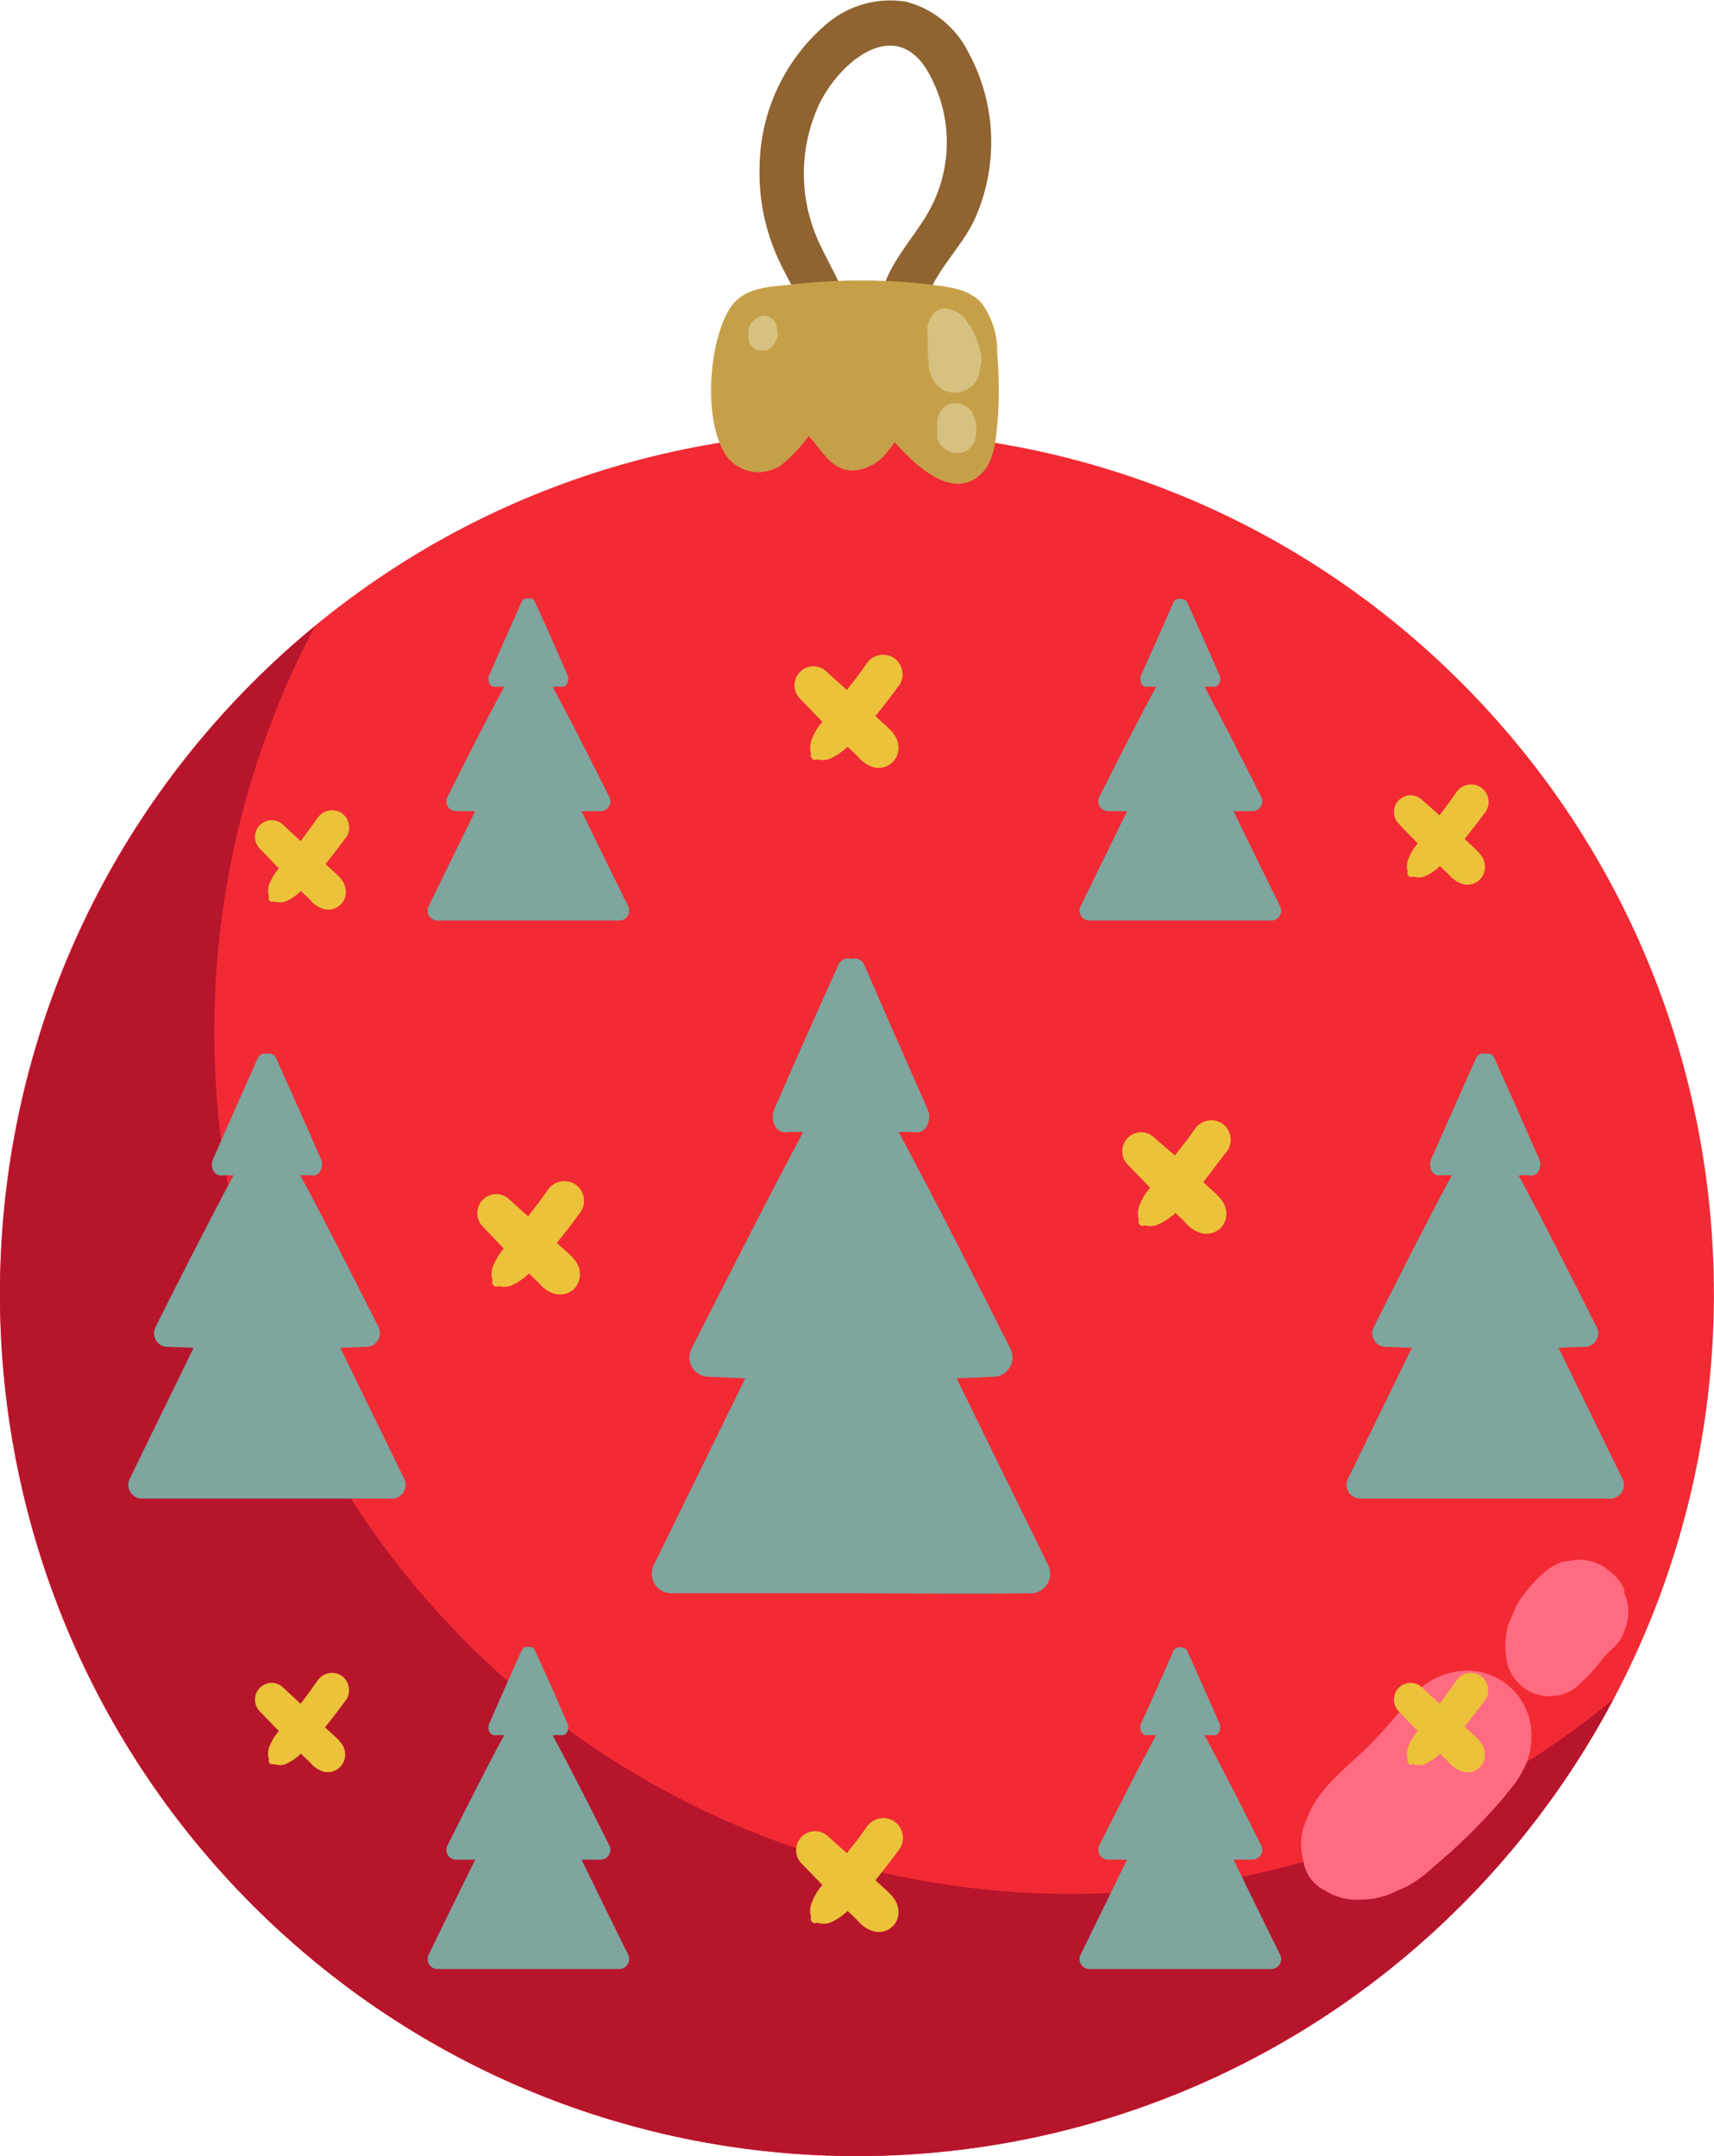
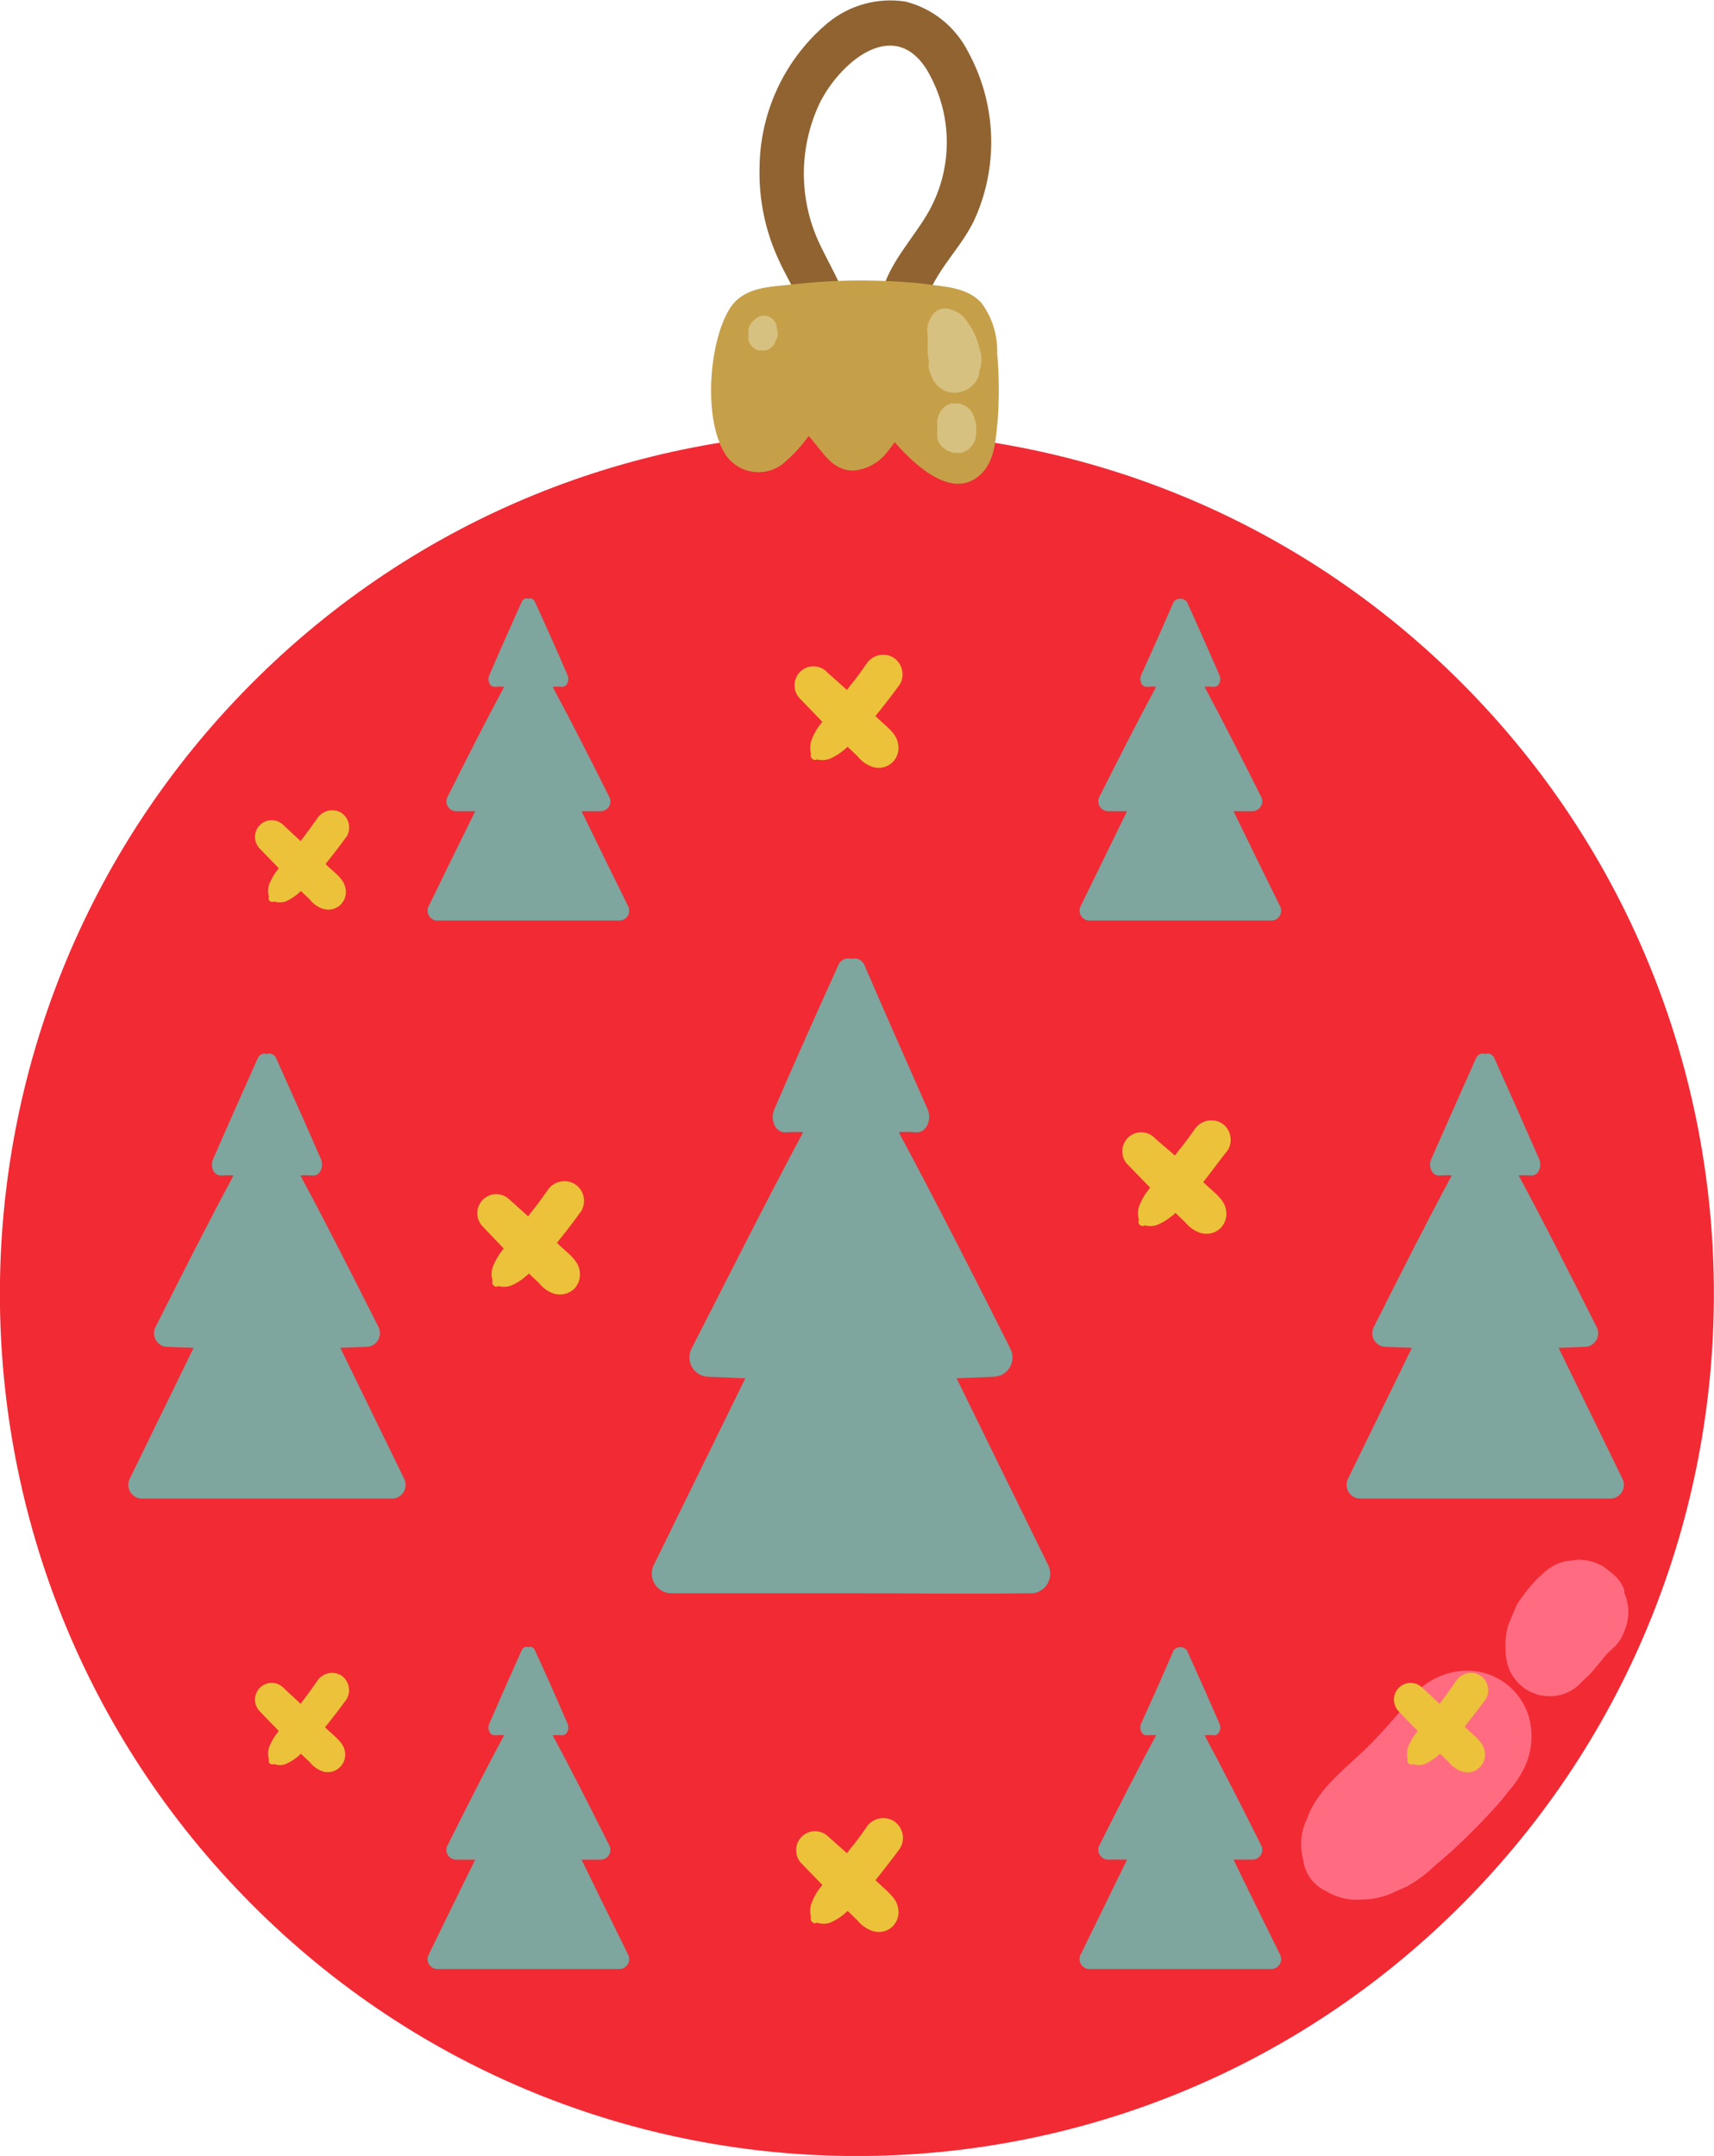
<svg xmlns="http://www.w3.org/2000/svg" width="66" height="83" viewBox="0 0 66 83" fill="none">
  <g clip-path="url(#clip0_381_257)">
    <path d="M37.272 1.982C37.031 1.509 36.692 1.093 36.278 0.762C35.864 0.431 35.385 0.192 34.873 0.062C34.347 -0.021 33.811 0.008 33.297 0.147C32.784 0.286 32.305 0.531 31.892 0.868C31.071 1.549 30.409 2.403 29.952 3.37C29.495 4.337 29.255 5.393 29.248 6.464C29.218 7.664 29.461 8.856 29.958 9.948C30.234 10.563 30.57 11.13 30.889 11.733C31.017 11.998 31.127 12.269 31.244 12.533C31.299 12.644 31.586 13.451 31.678 13.389C31.348 13.611 31.439 14.214 31.892 14.195C32.792 14.152 32.816 13.026 32.749 12.349C32.645 11.321 32.045 10.403 31.611 9.492C31.189 8.641 30.964 7.705 30.954 6.754C30.943 5.803 31.147 4.862 31.549 4.001C32.296 2.456 34.389 0.603 35.687 2.684C36.191 3.528 36.458 4.494 36.458 5.479C36.458 6.463 36.191 7.43 35.687 8.274C35.075 9.289 34.255 10.12 33.943 11.296C33.584 12.46 33.638 13.713 34.096 14.842C34.162 14.95 34.259 15.037 34.373 15.092C34.488 15.147 34.616 15.167 34.742 15.151C34.867 15.135 34.986 15.083 35.083 15.001C35.18 14.918 35.252 14.81 35.289 14.688C35.65 13.549 35.289 12.336 35.791 11.222C36.293 10.108 37.143 9.375 37.596 8.292C38.023 7.285 38.215 6.193 38.159 5.099C38.102 4.006 37.799 2.94 37.272 1.982Z" fill="#906330" />
    <path d="M56.331 73.281C69.218 60.319 69.218 39.302 56.331 26.34C43.443 13.377 22.549 13.377 9.662 26.34C-3.226 39.302 -3.226 60.319 9.662 73.281C22.549 86.244 43.443 86.244 56.331 73.281Z" fill="#F22A34" />
-     <path d="M41.25 72.911C35.553 72.91 29.953 71.426 24.995 68.602C20.037 65.779 15.89 61.712 12.958 56.799C10.025 51.886 8.407 46.292 8.261 40.564C8.115 34.835 9.446 29.166 12.124 24.107C8.341 27.216 5.292 31.13 3.195 35.567C1.099 40.005 0.008 44.855 0.001 49.768C-0.006 54.681 1.072 59.535 3.157 63.978C5.241 68.421 8.28 72.344 12.055 75.463C15.829 78.581 20.245 80.818 24.983 82.012C29.721 83.205 34.664 83.326 39.454 82.365C44.245 81.404 48.763 79.386 52.684 76.456C56.605 73.525 59.829 69.756 62.126 65.42C56.24 70.273 48.861 72.921 41.25 72.911Z" fill="#B7152C" />
    <path d="M38.398 13.592C38.418 12.894 38.203 12.21 37.786 11.653C37.217 11.037 36.311 11.037 35.54 10.92C33.865 10.749 32.176 10.759 30.503 10.951C29.609 11.049 28.618 11.043 28.091 11.893C27.284 13.198 27.057 16.239 27.981 17.568C28.225 17.889 28.582 18.102 28.979 18.161C29.375 18.221 29.779 18.123 30.105 17.889C30.496 17.568 30.843 17.197 31.139 16.787C31.66 17.341 32.008 18.122 32.859 18.116C33.331 18.077 33.769 17.857 34.083 17.501C34.214 17.347 34.337 17.187 34.45 17.021C35.313 18.012 36.758 19.292 37.81 18.215C38.331 17.685 38.349 16.824 38.422 16.128C38.48 15.283 38.472 14.435 38.398 13.592Z" fill="#C6A049" />
    <path d="M37.786 13.709C37.786 13.635 37.749 13.555 37.731 13.475C37.681 13.248 37.608 13.027 37.511 12.817C37.439 12.676 37.355 12.542 37.26 12.416C37.159 12.229 37 12.08 36.807 11.992C36.73 11.955 36.65 11.924 36.568 11.899C36.435 11.861 36.294 11.868 36.166 11.921C36.038 11.973 35.932 12.068 35.864 12.189C35.809 12.293 35.761 12.402 35.724 12.515C35.699 12.655 35.699 12.799 35.724 12.94V13.192C35.717 13.288 35.717 13.385 35.724 13.481C35.724 13.598 35.724 13.709 35.754 13.826C35.785 13.943 35.754 14.023 35.754 14.122C35.79 14.304 35.852 14.48 35.938 14.645L36.091 14.842L36.287 14.996C36.472 15.1 36.688 15.139 36.899 15.107C37.086 15.082 37.262 15.003 37.405 14.88C37.549 14.756 37.653 14.593 37.706 14.411C37.706 14.374 37.706 14.337 37.706 14.3C37.779 14.112 37.806 13.91 37.786 13.709Z" fill="#D7C180" />
    <path d="M37.547 16.172L37.51 16.061L37.437 15.888C37.393 15.807 37.33 15.737 37.253 15.685C37.209 15.642 37.154 15.61 37.094 15.593C37.008 15.551 36.914 15.53 36.819 15.531H36.629L36.458 15.605C36.377 15.651 36.308 15.714 36.256 15.79C36.195 15.861 36.151 15.945 36.127 16.036L36.09 16.141C36.09 16.141 36.09 16.141 36.09 16.172V16.375V16.639C36.087 16.678 36.087 16.717 36.09 16.756C36.088 16.795 36.088 16.834 36.09 16.873L36.164 17.052C36.211 17.14 36.281 17.215 36.366 17.267C36.411 17.315 36.468 17.349 36.531 17.366C36.621 17.416 36.722 17.439 36.825 17.433H37.027L37.21 17.354C37.296 17.306 37.37 17.238 37.425 17.157C37.489 17.082 37.536 16.994 37.559 16.898C37.587 16.758 37.598 16.616 37.59 16.473C37.594 16.371 37.579 16.269 37.547 16.172Z" fill="#D7C180" />
    <path d="M29.904 12.596V12.528C29.877 12.444 29.831 12.368 29.769 12.306C29.707 12.244 29.632 12.198 29.549 12.171C29.46 12.146 29.367 12.146 29.279 12.171C29.195 12.194 29.118 12.241 29.059 12.306L29.004 12.349C28.939 12.409 28.889 12.483 28.857 12.565C28.833 12.608 28.82 12.657 28.82 12.706C28.818 12.735 28.818 12.764 28.82 12.793C28.82 12.848 28.82 12.903 28.82 12.959V13.1C28.837 13.171 28.87 13.237 28.918 13.291C28.943 13.331 28.976 13.365 29.016 13.39C29.069 13.437 29.132 13.47 29.2 13.488H29.347H29.494C29.562 13.47 29.625 13.437 29.677 13.39C29.735 13.35 29.783 13.297 29.818 13.236L29.885 13.088L29.946 12.953V12.799L29.904 12.596Z" fill="#D7C180" />
    <path d="M40.344 60.216C39.169 57.834 38.006 55.446 36.837 53.063L38.282 53.002C38.408 52.996 38.531 52.958 38.638 52.891C38.745 52.824 38.834 52.73 38.895 52.619C38.956 52.508 38.989 52.383 38.988 52.256C38.988 52.129 38.956 52.004 38.894 51.894C37.492 49.111 36.091 46.353 34.61 43.589C34.813 43.572 35.018 43.572 35.222 43.589C35.711 43.651 35.877 43.06 35.724 42.715C34.91 40.868 34.077 38.991 33.276 37.132C33.233 37.041 33.159 36.97 33.068 36.93C32.977 36.891 32.874 36.886 32.78 36.916C32.686 36.886 32.585 36.891 32.495 36.931C32.404 36.971 32.332 37.042 32.29 37.132C31.458 38.978 30.625 40.825 29.811 42.715C29.659 43.06 29.811 43.651 30.313 43.589C30.517 43.572 30.722 43.572 30.925 43.589C29.456 46.335 28.055 49.13 26.641 51.894C26.579 52.004 26.547 52.129 26.547 52.256C26.547 52.383 26.579 52.508 26.64 52.619C26.701 52.73 26.79 52.824 26.897 52.891C27.005 52.958 27.127 52.996 27.253 53.002L28.698 53.063L25.191 60.216C25.13 60.328 25.098 60.453 25.098 60.581C25.098 60.709 25.13 60.834 25.191 60.946C25.252 61.057 25.34 61.152 25.447 61.22C25.554 61.289 25.676 61.329 25.803 61.337C28.098 61.337 30.399 61.337 32.694 61.337C34.989 61.337 37.297 61.374 39.592 61.337C39.73 61.355 39.87 61.333 39.997 61.276C40.124 61.218 40.233 61.126 40.311 61.01C40.389 60.894 40.433 60.758 40.439 60.618C40.445 60.478 40.412 60.339 40.344 60.216Z" fill="#7EA59E" />
    <path d="M15.552 56.905L13.104 51.888L14.12 51.851C14.209 51.848 14.297 51.822 14.374 51.776C14.451 51.729 14.515 51.664 14.56 51.586C14.605 51.507 14.629 51.419 14.63 51.328C14.631 51.238 14.609 51.148 14.566 51.069C13.581 49.124 12.602 47.172 11.567 45.252C11.716 45.24 11.866 45.24 12.014 45.252C12.351 45.295 12.467 44.882 12.363 44.636C11.794 43.325 11.212 42.026 10.625 40.721C10.595 40.658 10.544 40.609 10.481 40.582C10.418 40.555 10.347 40.552 10.282 40.573C10.216 40.551 10.144 40.554 10.08 40.581C10.016 40.608 9.964 40.658 9.933 40.721C9.352 42.026 8.77 43.325 8.201 44.636C8.091 44.876 8.201 45.289 8.55 45.252C8.697 45.24 8.844 45.24 8.991 45.252C7.963 47.172 6.977 49.124 5.998 51.069C5.954 51.148 5.93 51.237 5.93 51.327C5.93 51.418 5.953 51.507 5.998 51.586C6.042 51.665 6.106 51.73 6.183 51.777C6.261 51.823 6.349 51.849 6.439 51.851L7.455 51.888C6.639 53.562 5.823 55.234 5.007 56.905C4.962 56.984 4.939 57.074 4.939 57.166C4.94 57.257 4.964 57.346 5.009 57.426C5.054 57.505 5.118 57.571 5.196 57.618C5.274 57.665 5.363 57.691 5.453 57.693C7.061 57.693 8.673 57.693 10.288 57.693C11.904 57.693 13.516 57.693 15.123 57.693C15.212 57.688 15.299 57.66 15.374 57.612C15.45 57.564 15.512 57.497 15.555 57.418C15.598 57.34 15.62 57.251 15.619 57.161C15.619 57.071 15.595 56.983 15.552 56.905Z" fill="#7EA59E" />
    <path d="M24.181 34.874C23.569 33.642 22.987 32.442 22.394 31.229H23.134C23.2 31.229 23.264 31.211 23.321 31.177C23.377 31.144 23.424 31.096 23.456 31.039C23.488 30.981 23.505 30.916 23.504 30.85C23.504 30.784 23.486 30.72 23.453 30.663C22.743 29.247 22.033 27.837 21.28 26.44C21.388 26.431 21.496 26.431 21.604 26.44C21.849 26.471 21.935 26.175 21.855 25.997C21.447 25.049 21.027 24.103 20.594 23.159C20.574 23.112 20.537 23.075 20.491 23.054C20.444 23.034 20.392 23.032 20.343 23.048C20.296 23.032 20.243 23.034 20.197 23.054C20.15 23.075 20.113 23.112 20.093 23.159C19.67 24.101 19.248 25.049 18.838 25.997C18.758 26.175 18.838 26.471 19.089 26.44C19.197 26.431 19.305 26.431 19.413 26.44C18.66 27.837 17.951 29.247 17.241 30.663C17.207 30.72 17.189 30.784 17.189 30.85C17.188 30.916 17.205 30.981 17.237 31.039C17.269 31.096 17.316 31.144 17.372 31.177C17.429 31.211 17.493 31.229 17.559 31.229H18.299C17.687 32.461 17.106 33.661 16.512 34.874C16.481 34.931 16.464 34.996 16.465 35.062C16.465 35.127 16.483 35.192 16.515 35.249C16.548 35.306 16.595 35.353 16.651 35.387C16.707 35.42 16.771 35.439 16.837 35.44C18.006 35.44 19.174 35.44 20.343 35.44C21.512 35.44 22.688 35.44 23.857 35.44C23.922 35.439 23.986 35.42 24.042 35.387C24.098 35.353 24.145 35.306 24.178 35.249C24.21 35.192 24.228 35.127 24.228 35.062C24.229 34.996 24.212 34.931 24.181 34.874Z" fill="#7EA59E" />
    <path d="M49.285 34.873C48.673 33.642 48.092 32.442 47.498 31.229H48.239C48.304 31.227 48.367 31.208 48.422 31.174C48.478 31.14 48.523 31.092 48.555 31.035C48.587 30.979 48.604 30.915 48.605 30.849C48.605 30.784 48.589 30.72 48.557 30.663C47.847 29.247 47.131 27.837 46.384 26.44C46.492 26.431 46.601 26.431 46.709 26.44C46.954 26.471 47.039 26.175 46.96 25.997C46.544 25.049 46.127 24.101 45.699 23.159C45.667 23.124 45.628 23.096 45.585 23.078C45.542 23.059 45.495 23.049 45.448 23.049C45.401 23.049 45.354 23.059 45.311 23.078C45.268 23.096 45.229 23.124 45.197 23.159C44.789 24.103 44.369 25.049 43.936 25.997C43.863 26.175 43.936 26.471 44.193 26.44C44.301 26.431 44.41 26.431 44.518 26.44C43.765 27.837 43.055 29.247 42.339 30.663C42.307 30.72 42.291 30.785 42.291 30.851C42.292 30.917 42.309 30.981 42.342 31.038C42.375 31.095 42.422 31.143 42.478 31.176C42.534 31.209 42.598 31.228 42.663 31.229H43.398L41.617 34.873C41.585 34.931 41.569 34.996 41.569 35.062C41.57 35.127 41.587 35.192 41.62 35.249C41.653 35.306 41.699 35.353 41.756 35.387C41.812 35.42 41.876 35.438 41.941 35.44C43.11 35.44 44.279 35.44 45.448 35.44C46.617 35.44 47.786 35.44 48.961 35.44C49.026 35.438 49.09 35.42 49.147 35.387C49.203 35.353 49.249 35.306 49.282 35.249C49.315 35.192 49.332 35.127 49.333 35.062C49.333 34.996 49.317 34.931 49.285 34.873Z" fill="#7EA59E" />
    <path d="M24.181 75.237C23.569 74.006 22.987 72.805 22.394 71.593H23.134C23.2 71.592 23.264 71.574 23.321 71.541C23.377 71.507 23.424 71.459 23.456 71.402C23.488 71.345 23.505 71.28 23.504 71.214C23.504 71.148 23.486 71.083 23.453 71.026C22.743 69.611 22.033 68.195 21.28 66.803C21.388 66.794 21.496 66.794 21.604 66.803C21.849 66.834 21.935 66.539 21.855 66.36C21.447 65.412 21.027 64.466 20.594 63.522C20.574 63.475 20.537 63.438 20.491 63.417C20.444 63.397 20.392 63.395 20.343 63.411C20.296 63.395 20.243 63.397 20.197 63.417C20.15 63.438 20.113 63.475 20.093 63.522C19.67 64.464 19.248 65.412 18.838 66.36C18.758 66.539 18.838 66.834 19.089 66.803C19.197 66.794 19.305 66.794 19.413 66.803C18.66 68.195 17.951 69.611 17.241 71.026C17.207 71.083 17.189 71.148 17.189 71.214C17.188 71.28 17.205 71.345 17.237 71.402C17.269 71.459 17.316 71.507 17.372 71.541C17.429 71.574 17.493 71.592 17.559 71.593H18.299C17.687 72.824 17.106 74.024 16.512 75.237C16.481 75.294 16.464 75.359 16.465 75.425C16.465 75.491 16.483 75.555 16.515 75.612C16.548 75.669 16.595 75.717 16.651 75.75C16.707 75.784 16.771 75.802 16.837 75.803C18.006 75.803 19.174 75.803 20.343 75.803C21.512 75.803 22.688 75.803 23.857 75.803C23.922 75.802 23.986 75.784 24.042 75.75C24.098 75.717 24.145 75.669 24.178 75.612C24.21 75.555 24.228 75.491 24.228 75.425C24.229 75.359 24.212 75.294 24.181 75.237Z" fill="#7EA59E" />
    <path d="M49.285 75.237C48.673 74.005 48.092 72.805 47.498 71.592H48.239C48.304 71.59 48.367 71.571 48.422 71.537C48.478 71.503 48.523 71.456 48.555 71.399C48.587 71.342 48.604 71.278 48.605 71.213C48.605 71.147 48.589 71.083 48.557 71.026C47.847 69.61 47.131 68.194 46.384 66.803C46.492 66.794 46.601 66.794 46.709 66.803C46.954 66.834 47.039 66.538 46.96 66.36C46.544 65.412 46.127 64.464 45.699 63.522C45.667 63.487 45.628 63.46 45.585 63.441C45.542 63.422 45.495 63.412 45.448 63.412C45.401 63.412 45.354 63.422 45.311 63.441C45.268 63.46 45.229 63.487 45.197 63.522C44.789 64.466 44.369 65.412 43.936 66.36C43.863 66.538 43.936 66.834 44.193 66.803C44.301 66.794 44.41 66.794 44.518 66.803C43.765 68.194 43.055 69.61 42.339 71.026C42.307 71.084 42.291 71.148 42.291 71.214C42.292 71.28 42.309 71.344 42.342 71.401C42.375 71.458 42.422 71.506 42.478 71.539C42.534 71.573 42.598 71.591 42.663 71.592H43.398L41.617 75.237C41.585 75.294 41.569 75.359 41.569 75.425C41.57 75.49 41.587 75.555 41.62 75.612C41.653 75.669 41.699 75.716 41.756 75.75C41.812 75.783 41.876 75.802 41.941 75.803C43.11 75.803 44.279 75.803 45.448 75.803C46.617 75.803 47.786 75.803 48.961 75.803C49.026 75.802 49.09 75.783 49.147 75.75C49.203 75.716 49.249 75.669 49.282 75.612C49.315 75.555 49.332 75.49 49.333 75.425C49.333 75.359 49.317 75.294 49.285 75.237Z" fill="#7EA59E" />
    <path d="M62.463 56.905L60.015 51.888L61.031 51.851C61.121 51.849 61.209 51.823 61.286 51.777C61.363 51.73 61.427 51.665 61.472 51.586C61.516 51.507 61.539 51.418 61.539 51.327C61.539 51.237 61.516 51.148 61.471 51.069C60.492 49.124 59.513 47.172 58.478 45.252C58.627 45.24 58.777 45.24 58.925 45.252C59.262 45.295 59.378 44.882 59.274 44.636C58.699 43.325 58.123 42.026 57.536 40.721C57.507 40.658 57.456 40.609 57.392 40.582C57.329 40.555 57.258 40.552 57.193 40.573C57.127 40.551 57.055 40.554 56.991 40.581C56.927 40.608 56.875 40.658 56.844 40.721C56.263 42.026 55.682 43.325 55.106 44.636C55.002 44.876 55.106 45.289 55.461 45.252C55.608 45.24 55.755 45.24 55.902 45.252C54.868 47.172 53.888 49.124 52.909 51.069C52.865 51.148 52.841 51.237 52.841 51.327C52.841 51.418 52.864 51.507 52.909 51.586C52.953 51.665 53.017 51.73 53.094 51.777C53.172 51.823 53.26 51.849 53.35 51.851L54.366 51.888L51.918 56.905C51.873 56.985 51.85 57.075 51.851 57.167C51.851 57.259 51.876 57.349 51.921 57.428C51.967 57.508 52.032 57.574 52.111 57.62C52.19 57.667 52.279 57.692 52.37 57.693C53.982 57.693 55.594 57.693 57.206 57.693C58.817 57.693 60.427 57.693 62.034 57.693C62.123 57.688 62.21 57.66 62.285 57.612C62.361 57.564 62.423 57.497 62.466 57.418C62.508 57.34 62.531 57.251 62.53 57.161C62.53 57.071 62.507 56.983 62.463 56.905Z" fill="#7EA59E" />
    <path d="M22.113 45.572C21.938 45.474 21.732 45.447 21.538 45.498C21.344 45.548 21.177 45.672 21.072 45.843C20.876 46.12 20.68 46.391 20.46 46.662L20.387 46.76C20.368 46.781 20.352 46.804 20.338 46.828L19.591 46.157C19.452 46.033 19.271 45.967 19.086 45.972C18.9 45.978 18.724 46.054 18.592 46.187C18.461 46.319 18.385 46.496 18.379 46.683C18.374 46.87 18.439 47.051 18.563 47.191L19.395 48.065L19.242 48.269C19.153 48.401 19.075 48.541 19.01 48.687C18.92 48.88 18.904 49.099 18.967 49.303C18.899 49.432 19.065 49.598 19.193 49.512C19.363 49.557 19.544 49.546 19.707 49.481C19.906 49.393 20.089 49.275 20.252 49.13C20.294 49.099 20.332 49.064 20.368 49.026L20.423 49.081L20.754 49.395C20.91 49.595 21.124 49.741 21.366 49.814C21.497 49.846 21.634 49.844 21.764 49.81C21.894 49.775 22.014 49.709 22.113 49.617C22.206 49.518 22.273 49.398 22.307 49.267C22.341 49.135 22.342 48.997 22.308 48.866C22.235 48.496 21.831 48.213 21.568 47.967L21.445 47.844C21.77 47.444 22.088 47.037 22.388 46.612C22.488 46.438 22.515 46.23 22.464 46.035C22.412 45.84 22.286 45.674 22.113 45.572Z" fill="#EBC23A" />
    <path d="M34.389 25.307C34.214 25.208 34.008 25.181 33.815 25.232C33.621 25.282 33.454 25.406 33.349 25.577C33.159 25.854 32.963 26.125 32.736 26.396L32.663 26.495C32.649 26.519 32.632 26.541 32.614 26.562L31.867 25.898C31.802 25.823 31.721 25.763 31.631 25.72C31.541 25.678 31.444 25.655 31.345 25.652C31.245 25.649 31.146 25.666 31.054 25.703C30.962 25.74 30.878 25.796 30.808 25.866C30.738 25.937 30.683 26.021 30.646 26.114C30.61 26.207 30.592 26.306 30.595 26.406C30.598 26.506 30.621 26.604 30.663 26.694C30.705 26.785 30.765 26.865 30.839 26.932L31.665 27.787L31.506 27.991C31.417 28.122 31.341 28.262 31.28 28.409C31.191 28.602 31.174 28.82 31.231 29.025C31.17 29.154 31.329 29.32 31.457 29.234C31.628 29.279 31.808 29.269 31.971 29.203C32.171 29.114 32.356 28.995 32.522 28.852L32.639 28.748L32.694 28.803L33.024 29.117C33.18 29.317 33.394 29.463 33.636 29.536C33.766 29.571 33.904 29.571 34.034 29.536C34.164 29.5 34.283 29.431 34.378 29.335C34.473 29.239 34.541 29.119 34.575 28.988C34.609 28.856 34.608 28.718 34.572 28.588C34.499 28.218 34.095 27.935 33.838 27.689L33.71 27.566C34.034 27.166 34.352 26.759 34.658 26.335C34.754 26.161 34.779 25.958 34.728 25.766C34.678 25.575 34.557 25.41 34.389 25.307Z" fill="#EBC23A" />
    <path d="M34.389 70.09C34.213 69.992 34.007 69.967 33.813 70.018C33.619 70.07 33.453 70.195 33.348 70.367C33.159 70.638 32.963 70.915 32.736 71.18L32.663 71.278L32.614 71.346L31.867 70.681C31.729 70.557 31.548 70.491 31.362 70.496C31.177 70.502 31 70.579 30.869 70.711C30.737 70.843 30.661 71.02 30.656 71.207C30.65 71.394 30.716 71.576 30.839 71.715L31.665 72.565C31.61 72.632 31.555 72.7 31.506 72.774C31.415 72.905 31.339 73.045 31.28 73.193C31.19 73.385 31.172 73.604 31.231 73.808C31.17 73.944 31.329 74.104 31.457 74.018C31.624 74.076 31.805 74.076 31.971 74.018C32.171 73.93 32.356 73.814 32.522 73.673C32.559 73.642 32.596 73.599 32.639 73.568L32.694 73.618L33.024 73.938C33.181 74.135 33.395 74.279 33.636 74.35C33.766 74.387 33.903 74.388 34.034 74.354C34.164 74.32 34.283 74.251 34.379 74.155C34.474 74.059 34.542 73.939 34.576 73.808C34.61 73.677 34.609 73.539 34.572 73.408C34.499 73.039 34.095 72.756 33.838 72.503L33.71 72.386C34.034 71.98 34.352 71.574 34.658 71.155C34.711 71.068 34.746 70.971 34.761 70.869C34.776 70.768 34.771 70.665 34.746 70.566C34.721 70.467 34.676 70.373 34.615 70.292C34.554 70.21 34.477 70.142 34.389 70.09Z" fill="#EBC23A" />
    <path d="M47.021 43.227C46.846 43.13 46.64 43.106 46.446 43.157C46.253 43.209 46.086 43.333 45.981 43.504C45.793 43.779 45.589 44.05 45.369 44.316L45.295 44.415L45.24 44.483L44.488 43.836C44.422 43.762 44.341 43.701 44.251 43.659C44.161 43.617 44.064 43.593 43.965 43.591C43.865 43.588 43.767 43.605 43.674 43.642C43.582 43.679 43.498 43.734 43.428 43.805C43.358 43.875 43.303 43.96 43.266 44.053C43.23 44.145 43.212 44.245 43.215 44.344C43.218 44.444 43.241 44.542 43.283 44.633C43.325 44.723 43.385 44.804 43.459 44.87L44.286 45.72C44.237 45.794 44.182 45.855 44.127 45.929C44.038 46.061 43.962 46.201 43.9 46.348C43.808 46.54 43.793 46.76 43.857 46.963C43.841 46.995 43.835 47.03 43.841 47.065C43.847 47.1 43.865 47.132 43.891 47.156C43.916 47.179 43.949 47.194 43.984 47.197C44.019 47.2 44.054 47.192 44.084 47.173C44.252 47.221 44.431 47.21 44.592 47.142C44.792 47.056 44.977 46.94 45.142 46.797C45.185 46.797 45.222 46.723 45.259 46.693L45.314 46.742L45.644 47.062C45.801 47.259 46.015 47.403 46.256 47.474C46.387 47.508 46.524 47.508 46.655 47.473C46.786 47.439 46.905 47.371 47.003 47.277C47.096 47.18 47.163 47.061 47.198 46.931C47.232 46.8 47.232 46.663 47.199 46.532C47.125 46.163 46.721 45.88 46.458 45.628L46.33 45.511C46.654 45.104 46.942 44.698 47.278 44.279C47.331 44.193 47.365 44.098 47.381 43.998C47.396 43.899 47.392 43.797 47.368 43.699C47.344 43.601 47.301 43.509 47.242 43.428C47.182 43.347 47.107 43.279 47.021 43.227Z" fill="#EBC23A" />
-     <path d="M56.978 30.287C56.824 30.2 56.643 30.177 56.472 30.221C56.3 30.266 56.153 30.376 56.06 30.527C55.889 30.773 55.718 31.013 55.54 31.247C55.519 31.277 55.497 31.306 55.473 31.333L55.43 31.389L54.769 30.804C54.71 30.744 54.639 30.697 54.561 30.664C54.484 30.632 54.4 30.615 54.316 30.615C54.232 30.615 54.149 30.632 54.071 30.664C53.993 30.697 53.923 30.744 53.863 30.804C53.804 30.864 53.757 30.935 53.724 31.013C53.692 31.091 53.676 31.175 53.676 31.259C53.676 31.344 53.692 31.428 53.724 31.506C53.757 31.584 53.804 31.655 53.863 31.715C54.102 31.967 54.347 32.22 54.592 32.466L54.451 32.651C54.37 32.766 54.303 32.89 54.249 33.02C54.171 33.19 54.156 33.382 54.206 33.562C54.151 33.679 54.298 33.82 54.408 33.74C54.555 33.792 54.714 33.792 54.861 33.74C55.035 33.663 55.198 33.561 55.344 33.439L55.449 33.34L55.498 33.389L55.785 33.666C55.927 33.841 56.116 33.969 56.33 34.036C56.445 34.068 56.566 34.068 56.682 34.037C56.797 34.006 56.902 33.945 56.986 33.86C57.07 33.775 57.13 33.669 57.16 33.552C57.19 33.436 57.188 33.314 57.156 33.199C57.095 32.879 56.734 32.626 56.507 32.404L56.397 32.3C56.679 31.943 56.96 31.586 57.23 31.216C57.274 31.139 57.303 31.053 57.315 30.965C57.326 30.876 57.32 30.785 57.297 30.699C57.274 30.613 57.233 30.532 57.179 30.461C57.124 30.39 57.056 30.331 56.978 30.287Z" fill="#EBC23A" />
    <path d="M13.122 64.49C12.968 64.403 12.786 64.38 12.615 64.424C12.444 64.469 12.297 64.579 12.204 64.73C12.033 64.976 11.861 65.216 11.684 65.45C11.663 65.48 11.64 65.509 11.617 65.537L11.574 65.592L10.913 64.976C10.793 64.856 10.63 64.788 10.46 64.788C10.29 64.788 10.127 64.856 10.007 64.976C9.887 65.097 9.819 65.261 9.819 65.432C9.819 65.603 9.887 65.767 10.007 65.887C10.252 66.14 10.49 66.392 10.735 66.638L10.595 66.823C10.516 66.94 10.449 67.064 10.393 67.192C10.313 67.362 10.3 67.555 10.356 67.734C10.345 67.761 10.343 67.791 10.349 67.819C10.355 67.847 10.37 67.873 10.392 67.892C10.413 67.912 10.44 67.924 10.469 67.928C10.497 67.931 10.526 67.926 10.552 67.913C10.696 67.965 10.854 67.965 10.998 67.913C11.173 67.835 11.335 67.734 11.482 67.611L11.586 67.513L11.635 67.562L11.929 67.839C12.067 68.014 12.255 68.143 12.467 68.208C12.579 68.234 12.695 68.231 12.805 68.2C12.914 68.168 13.014 68.109 13.095 68.027C13.176 67.946 13.235 67.845 13.267 67.735C13.298 67.624 13.301 67.508 13.275 67.396C13.214 67.076 12.859 66.823 12.626 66.602L12.516 66.497C12.804 66.14 13.079 65.783 13.348 65.413C13.437 65.26 13.463 65.078 13.421 64.906C13.379 64.733 13.272 64.584 13.122 64.49Z" fill="#EBC23A" />
    <path d="M13.122 31.277C12.967 31.193 12.785 31.171 12.614 31.217C12.444 31.263 12.297 31.372 12.204 31.524C12.033 31.764 11.861 32.004 11.684 32.238C11.663 32.268 11.64 32.296 11.617 32.324L11.574 32.379L10.913 31.764C10.793 31.643 10.63 31.575 10.46 31.575C10.29 31.575 10.127 31.643 10.007 31.764C9.887 31.884 9.819 32.048 9.819 32.219C9.819 32.39 9.887 32.554 10.007 32.675L10.735 33.426L10.595 33.611C10.518 33.728 10.45 33.852 10.393 33.98C10.313 34.15 10.3 34.343 10.356 34.522C10.343 34.549 10.339 34.579 10.344 34.609C10.35 34.638 10.365 34.666 10.386 34.686C10.408 34.707 10.436 34.72 10.466 34.723C10.495 34.727 10.525 34.721 10.552 34.706C10.697 34.752 10.853 34.752 10.998 34.706C11.173 34.626 11.335 34.523 11.482 34.398L11.586 34.3C11.601 34.318 11.617 34.334 11.635 34.349L11.929 34.626C12.063 34.805 12.252 34.935 12.467 34.996C12.582 35.027 12.704 35.028 12.819 34.997C12.934 34.966 13.039 34.905 13.123 34.82C13.207 34.734 13.268 34.628 13.297 34.512C13.327 34.396 13.326 34.274 13.293 34.158C13.232 33.838 12.877 33.586 12.645 33.37L12.535 33.26C12.822 32.909 13.098 32.545 13.367 32.176C13.447 32.023 13.466 31.845 13.421 31.678C13.375 31.512 13.268 31.368 13.122 31.277Z" fill="#EBC23A" />
    <path d="M58.876 66.108C58.726 65.595 58.417 65.145 57.994 64.822C57.571 64.5 57.056 64.323 56.526 64.316C56.121 64.317 55.721 64.405 55.352 64.573C54.984 64.742 54.656 64.988 54.39 65.295C54.218 65.486 54.059 65.695 53.894 65.911C53.545 66.317 53.19 66.717 52.817 67.099C51.942 67.998 50.736 68.816 50.326 70.023C50.089 70.507 50.037 71.061 50.179 71.58C50.207 71.856 50.311 72.118 50.479 72.338C50.627 72.533 50.82 72.689 51.042 72.793C51.469 73.061 51.973 73.178 52.474 73.126H52.554C52.98 73.107 53.398 72.996 53.778 72.799L54.175 72.627C54.56 72.41 54.916 72.146 55.234 71.839C55.657 71.488 56.067 71.119 56.458 70.737C56.85 70.355 57.211 69.98 57.566 69.586C57.743 69.395 57.915 69.198 58.08 68.97C58.368 68.65 58.602 68.284 58.772 67.887C58.998 67.321 59.034 66.696 58.876 66.108Z" fill="#FF6C81" />
    <path d="M62.554 61.239C62.473 61.002 62.332 60.789 62.144 60.624L61.746 60.31C61.445 60.134 61.103 60.042 60.755 60.045L60.235 60.113C59.905 60.203 59.605 60.379 59.365 60.624C59.253 60.717 59.148 60.82 59.053 60.931C58.992 60.993 58.937 61.067 58.876 61.135C58.714 61.332 58.563 61.537 58.423 61.75C58.401 61.789 58.383 61.831 58.368 61.873C58.282 62.058 58.203 62.249 58.129 62.44C58.093 62.517 58.064 62.597 58.044 62.68C57.94 63.133 57.94 63.605 58.044 64.059C58.12 64.341 58.27 64.599 58.478 64.803C58.681 65.014 58.937 65.165 59.219 65.241C59.513 65.321 59.824 65.321 60.118 65.241C60.4 65.164 60.655 65.013 60.859 64.803C60.947 64.706 61.043 64.615 61.147 64.533L61.055 64.606C61.126 64.549 61.191 64.485 61.251 64.416L61.379 64.274L61.624 63.979C61.77 63.779 61.938 63.598 62.126 63.437C62.313 63.271 62.455 63.059 62.536 62.821C62.644 62.581 62.7 62.321 62.7 62.058C62.7 61.795 62.644 61.534 62.536 61.295L62.554 61.239Z" fill="#FF6C81" />
    <path d="M56.978 64.49C56.824 64.403 56.643 64.38 56.472 64.424C56.3 64.469 56.153 64.579 56.06 64.73C55.889 64.976 55.718 65.216 55.54 65.45C55.519 65.48 55.497 65.509 55.473 65.537L55.43 65.592L54.769 64.976C54.649 64.856 54.486 64.788 54.316 64.788C54.146 64.788 53.983 64.856 53.863 64.976C53.743 65.097 53.676 65.261 53.676 65.432C53.676 65.603 53.743 65.767 53.863 65.887C54.102 66.14 54.347 66.392 54.592 66.638L54.451 66.823C54.37 66.939 54.303 67.062 54.249 67.192C54.171 67.362 54.156 67.554 54.206 67.734C54.151 67.851 54.298 67.993 54.408 67.913C54.555 67.965 54.714 67.965 54.861 67.913C55.035 67.835 55.198 67.734 55.344 67.611L55.449 67.513L55.498 67.562L55.785 67.839C55.927 68.013 56.116 68.142 56.33 68.208C56.445 68.24 56.566 68.24 56.682 68.21C56.797 68.179 56.902 68.118 56.986 68.032C57.07 67.947 57.13 67.841 57.16 67.725C57.19 67.609 57.188 67.487 57.156 67.371C57.095 67.051 56.734 66.799 56.507 66.577L56.397 66.472C56.679 66.115 56.96 65.758 57.23 65.389C57.309 65.235 57.327 65.056 57.28 64.89C57.234 64.723 57.126 64.58 56.978 64.49Z" fill="#EBC23A" />
  </g>
  <defs>
    <clipPath id="clip0_381_257">
      <rect width="66" height="83" fill="white" />
    </clipPath>
  </defs>
</svg>